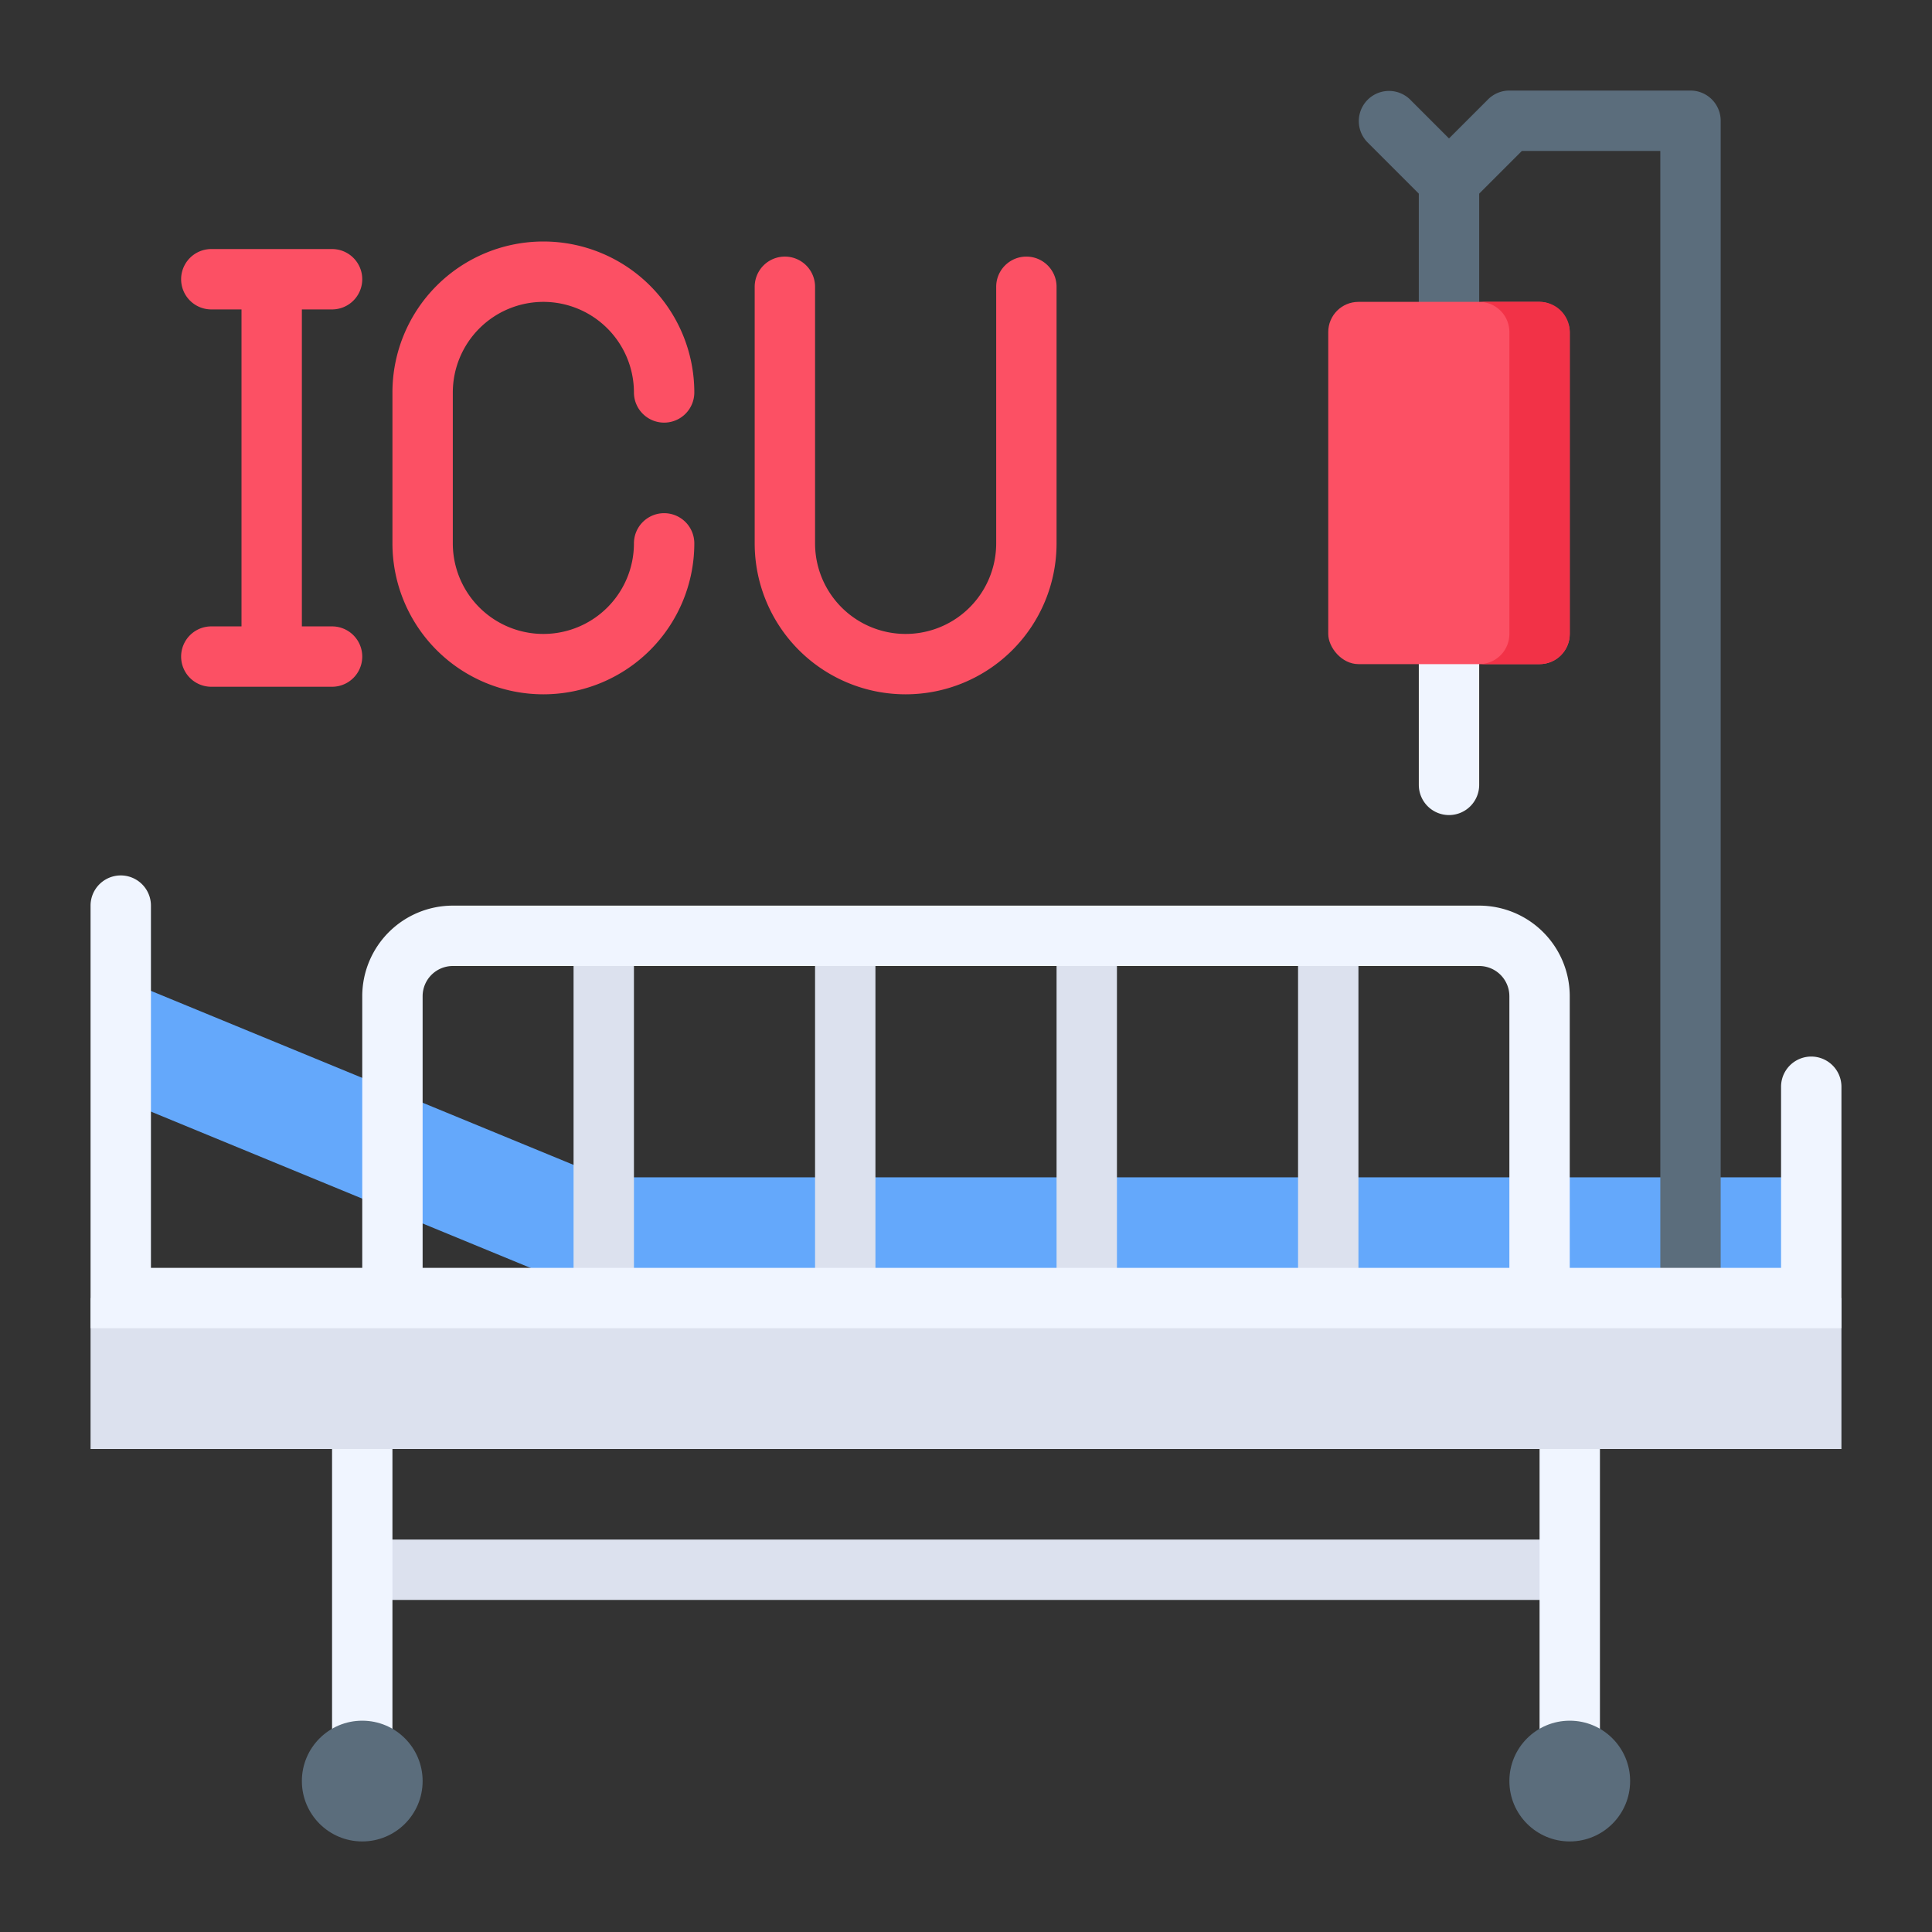
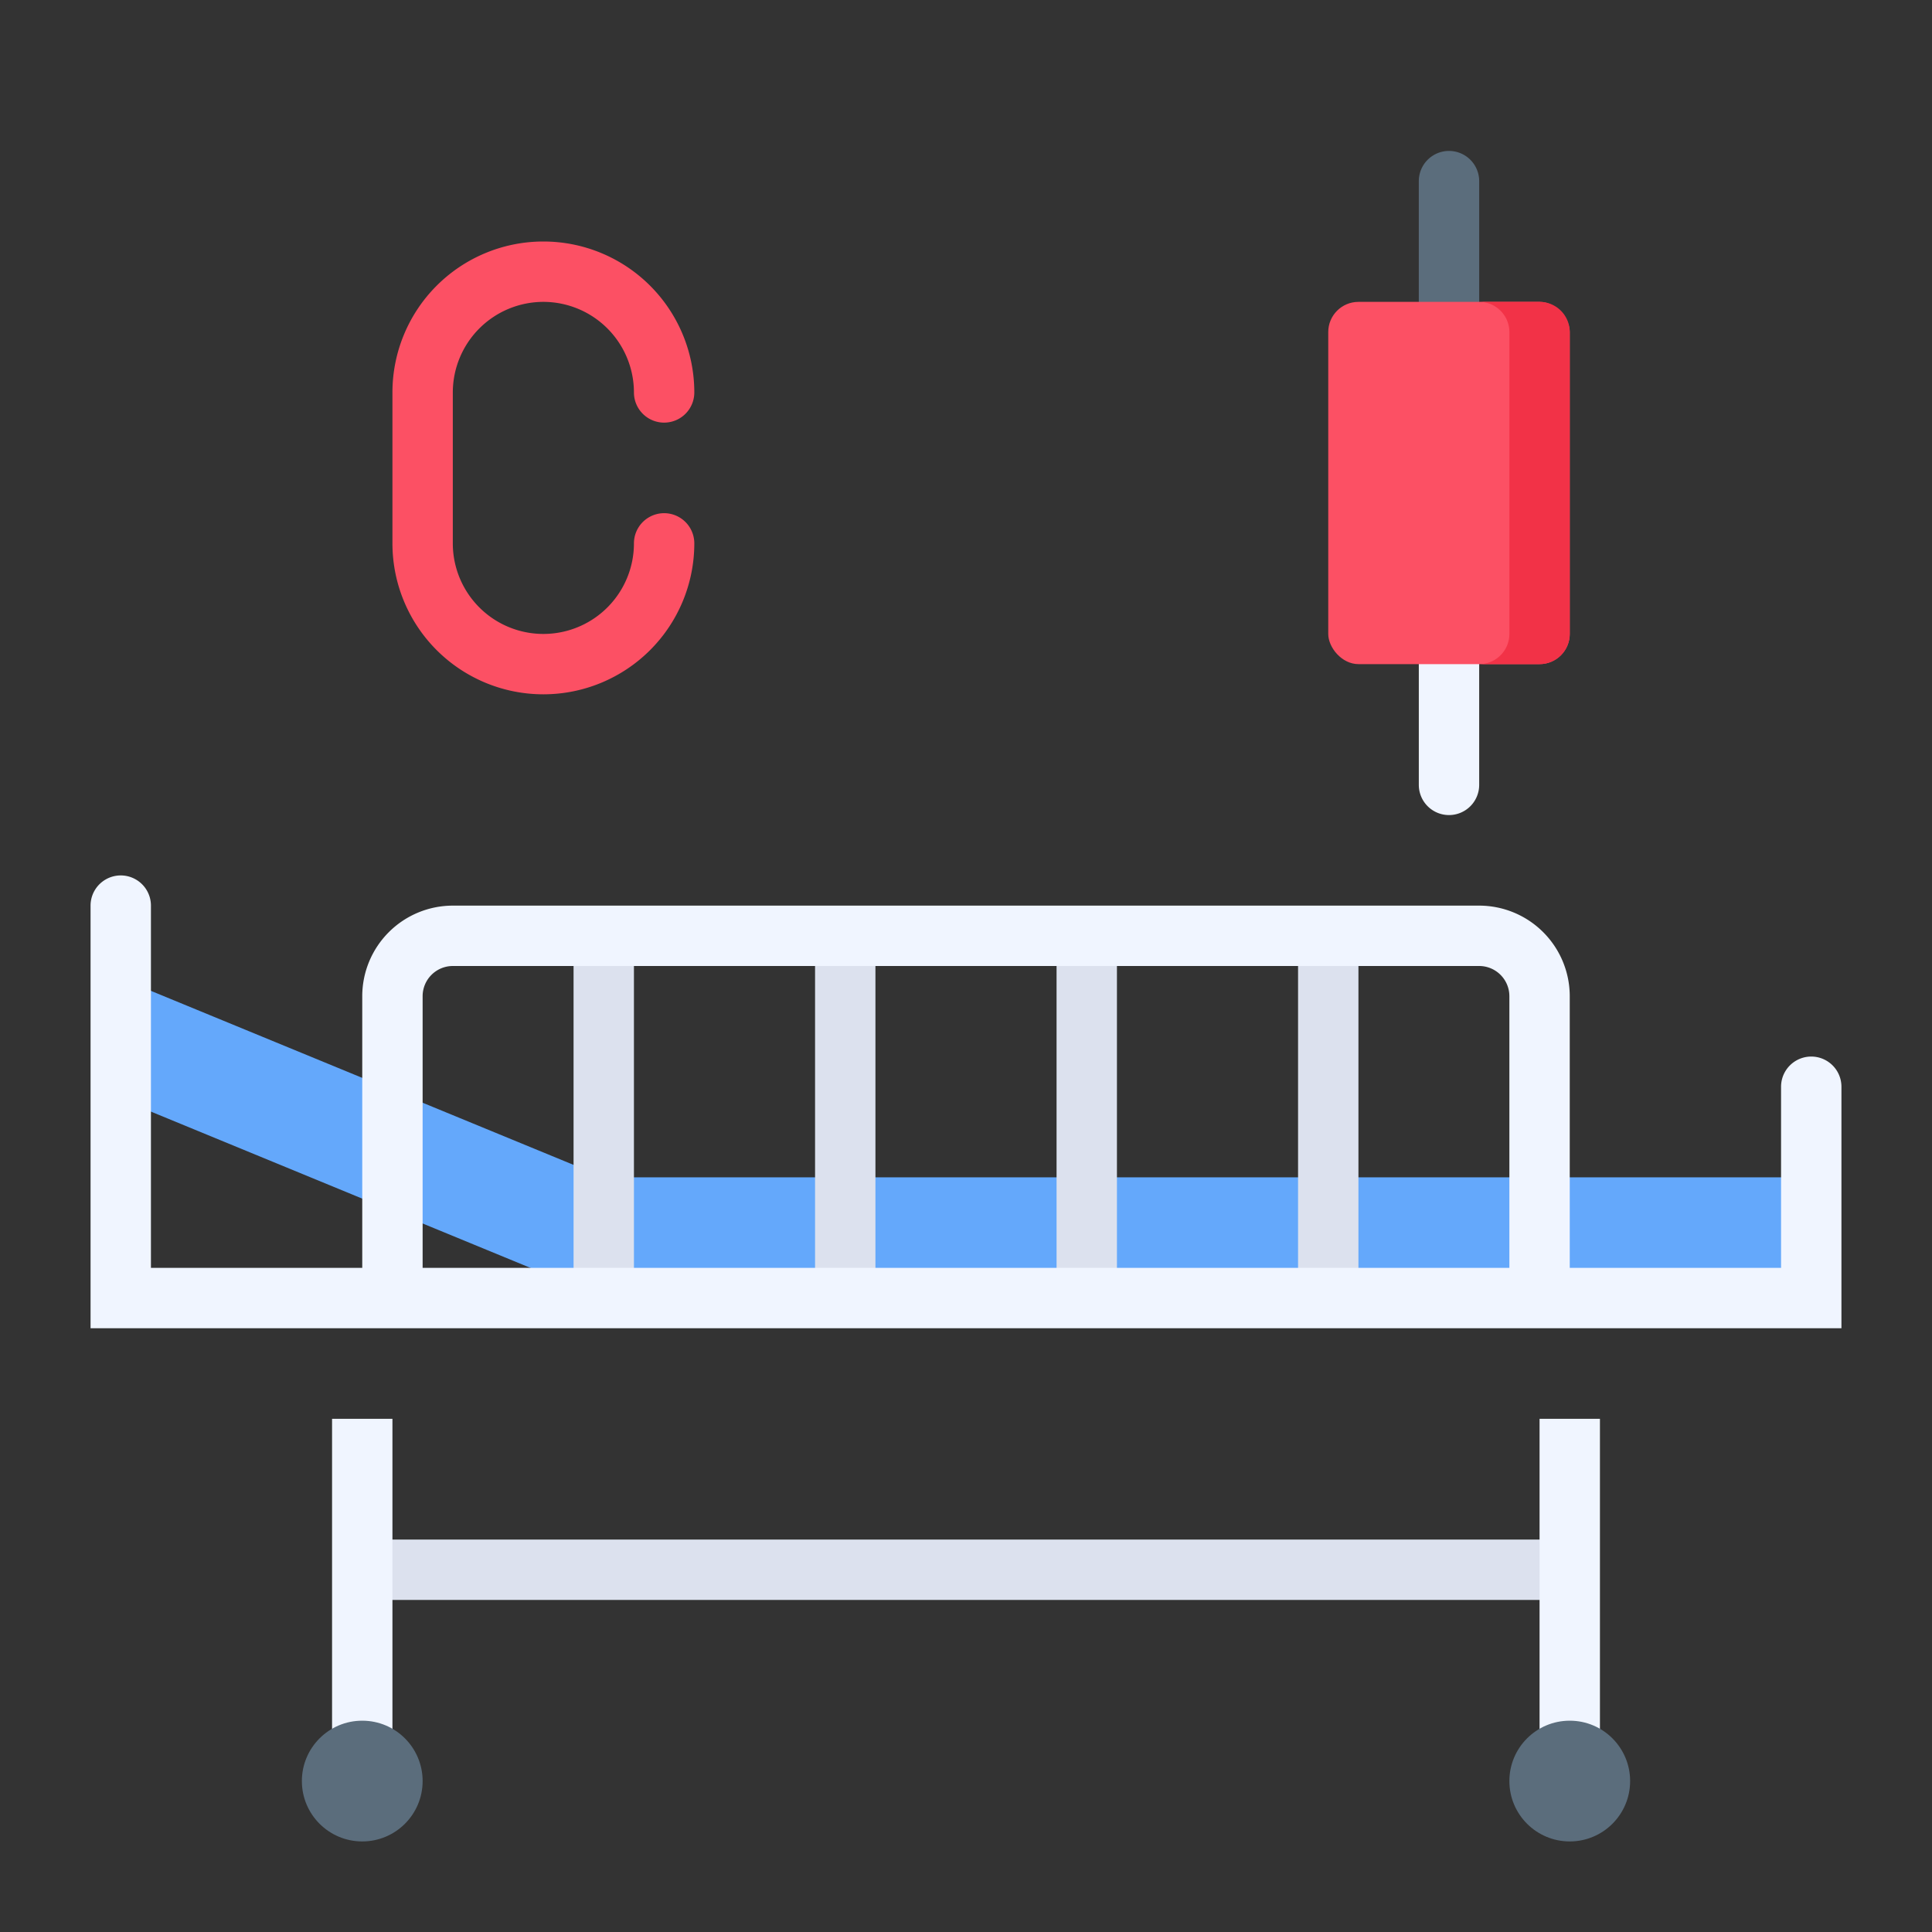
<svg xmlns="http://www.w3.org/2000/svg" id="Layer_5" height="512" viewBox="0 0 64 64" width="512" data-name="Layer 5">
  <rect x="0" y="0" width="64" height="64" fill="#333333" stroke="none" />
  <path d="m12 51h40v2h-40z" fill="#dce1ee" />
  <path d="m48 27a1 1 0 0 1 -1-1v-4a1 1 0 0 1 2 0v4a1 1 0 0 1 -1 1z" fill="#f0f5ff" />
  <path d="m20 39-16-6.588v4l16 6.588h40v-4z" fill="#64a8fb" />
  <path d="m51 47v11a1 1 0 0 0 2 0v-11z" fill="#f0f5ff" />
  <path d="m11 58a1 1 0 0 0 2 0v-11h-2z" fill="#f0f5ff" />
  <g fill="#dce1ee">
-     <path d="m3 43h58v5h-58z" />
    <path d="m21 43v-12h-2v12zm8 0v-12h-2v12z" />
    <path d="m35 43v-12h2v12zm8 0v-12h2v12z" />
  </g>
-   <path d="m55 43v-38h-4.586l-1.707 1.707a.999.999 0 0 1 -1.414 0l-2-2a1 1 0 0 1 1.414-1.414l1.293 1.293 1.293-1.293a.999.999 0 0 1 .707-.293h6a1 1 0 0 1 1 1v39z" fill="#5b6d7c" />
  <path d="m61 44h-58v-14a1 1 0 0 1 2 0v12h54v-6a1 1 0 0 1 2 0z" fill="#f0f5ff" />
  <path d="m48 11a1 1 0 0 1 -1-1v-4a1 1 0 0 1 2 0v4a1 1 0 0 1 -1 1z" fill="#5b6d7c" />
  <rect fill="#fc5064" height="12" rx="1" width="8" x="44" y="10" />
  <path d="m50 21v-10a1 1 0 0 0 -1-1h2a1 1 0 0 1 1 1v10a1 1 0 0 1 -1 1h-2a1 1 0 0 0 1-1z" fill="#f23247" />
  <circle cx="52" cy="59" fill="#5b6d7c" r="2" />
  <circle cx="12" cy="59" fill="#5b6d7c" r="2" />
  <path d="m12 43v-10a3.003 3.003 0 0 1 3-3h34a3.003 3.003 0 0 1 3 3v10h-2v-10a1.001 1.001 0 0 0 -1-1h-34a1.001 1.001 0 0 0 -1 1v10z" fill="#f0f5ff" />
  <path d="m18 10a3.003 3.003 0 0 1 3 3 1 1 0 0 0 2 0 5 5 0 0 0 -10 0v5a5 5 0 0 0 10 0 1 1 0 0 0 -2 0 3 3 0 0 1 -6 0v-5a3.003 3.003 0 0 1 3-3z" fill="#fc5064" />
-   <path d="m11 10.25a1 1 0 0 0 0-2h-4a1 1 0 0 0 0 2h1v10.5h-1a1 1 0 0 0 0 2h4a1 1 0 0 0 0-2h-1v-10.5z" fill="#fc5064" />
-   <path d="m34 8.5a1 1 0 0 0 -1 1v8.5a3 3 0 0 1 -6 0v-8.5a1 1 0 0 0 -2 0v8.5a5 5 0 0 0 10 0v-8.5a1 1 0 0 0 -1-1z" fill="#fc5064" />
</svg>